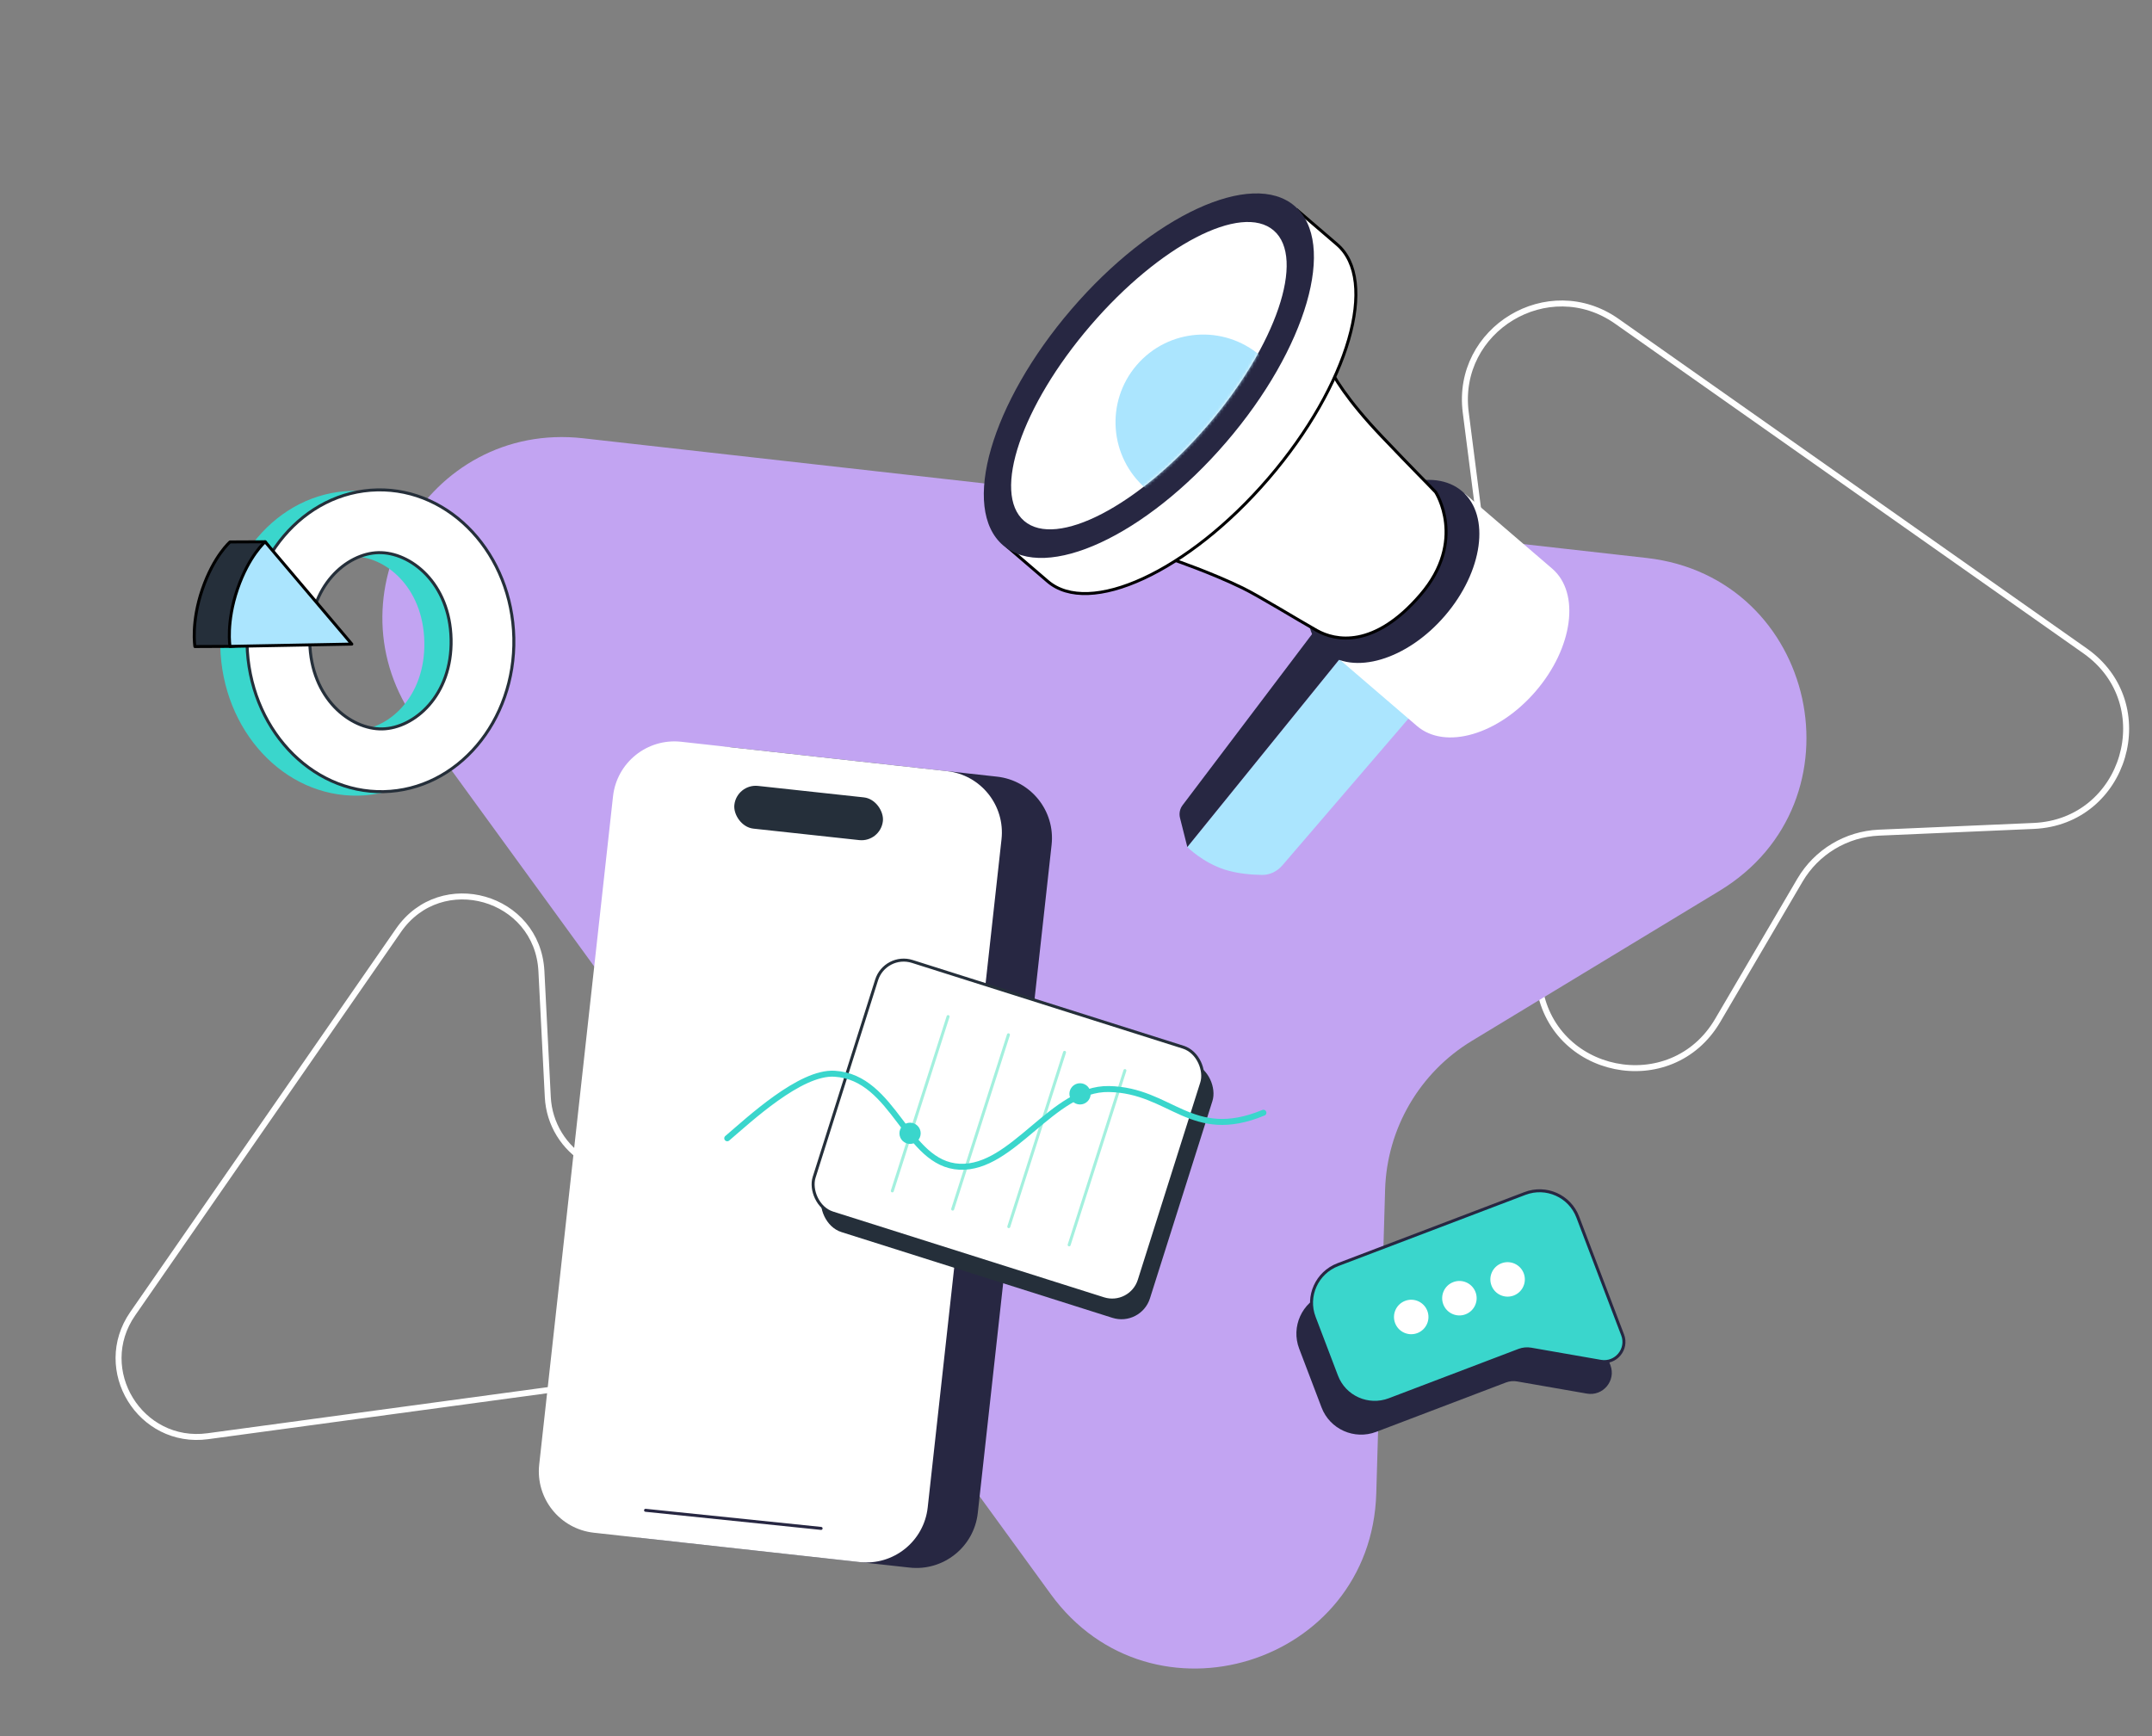
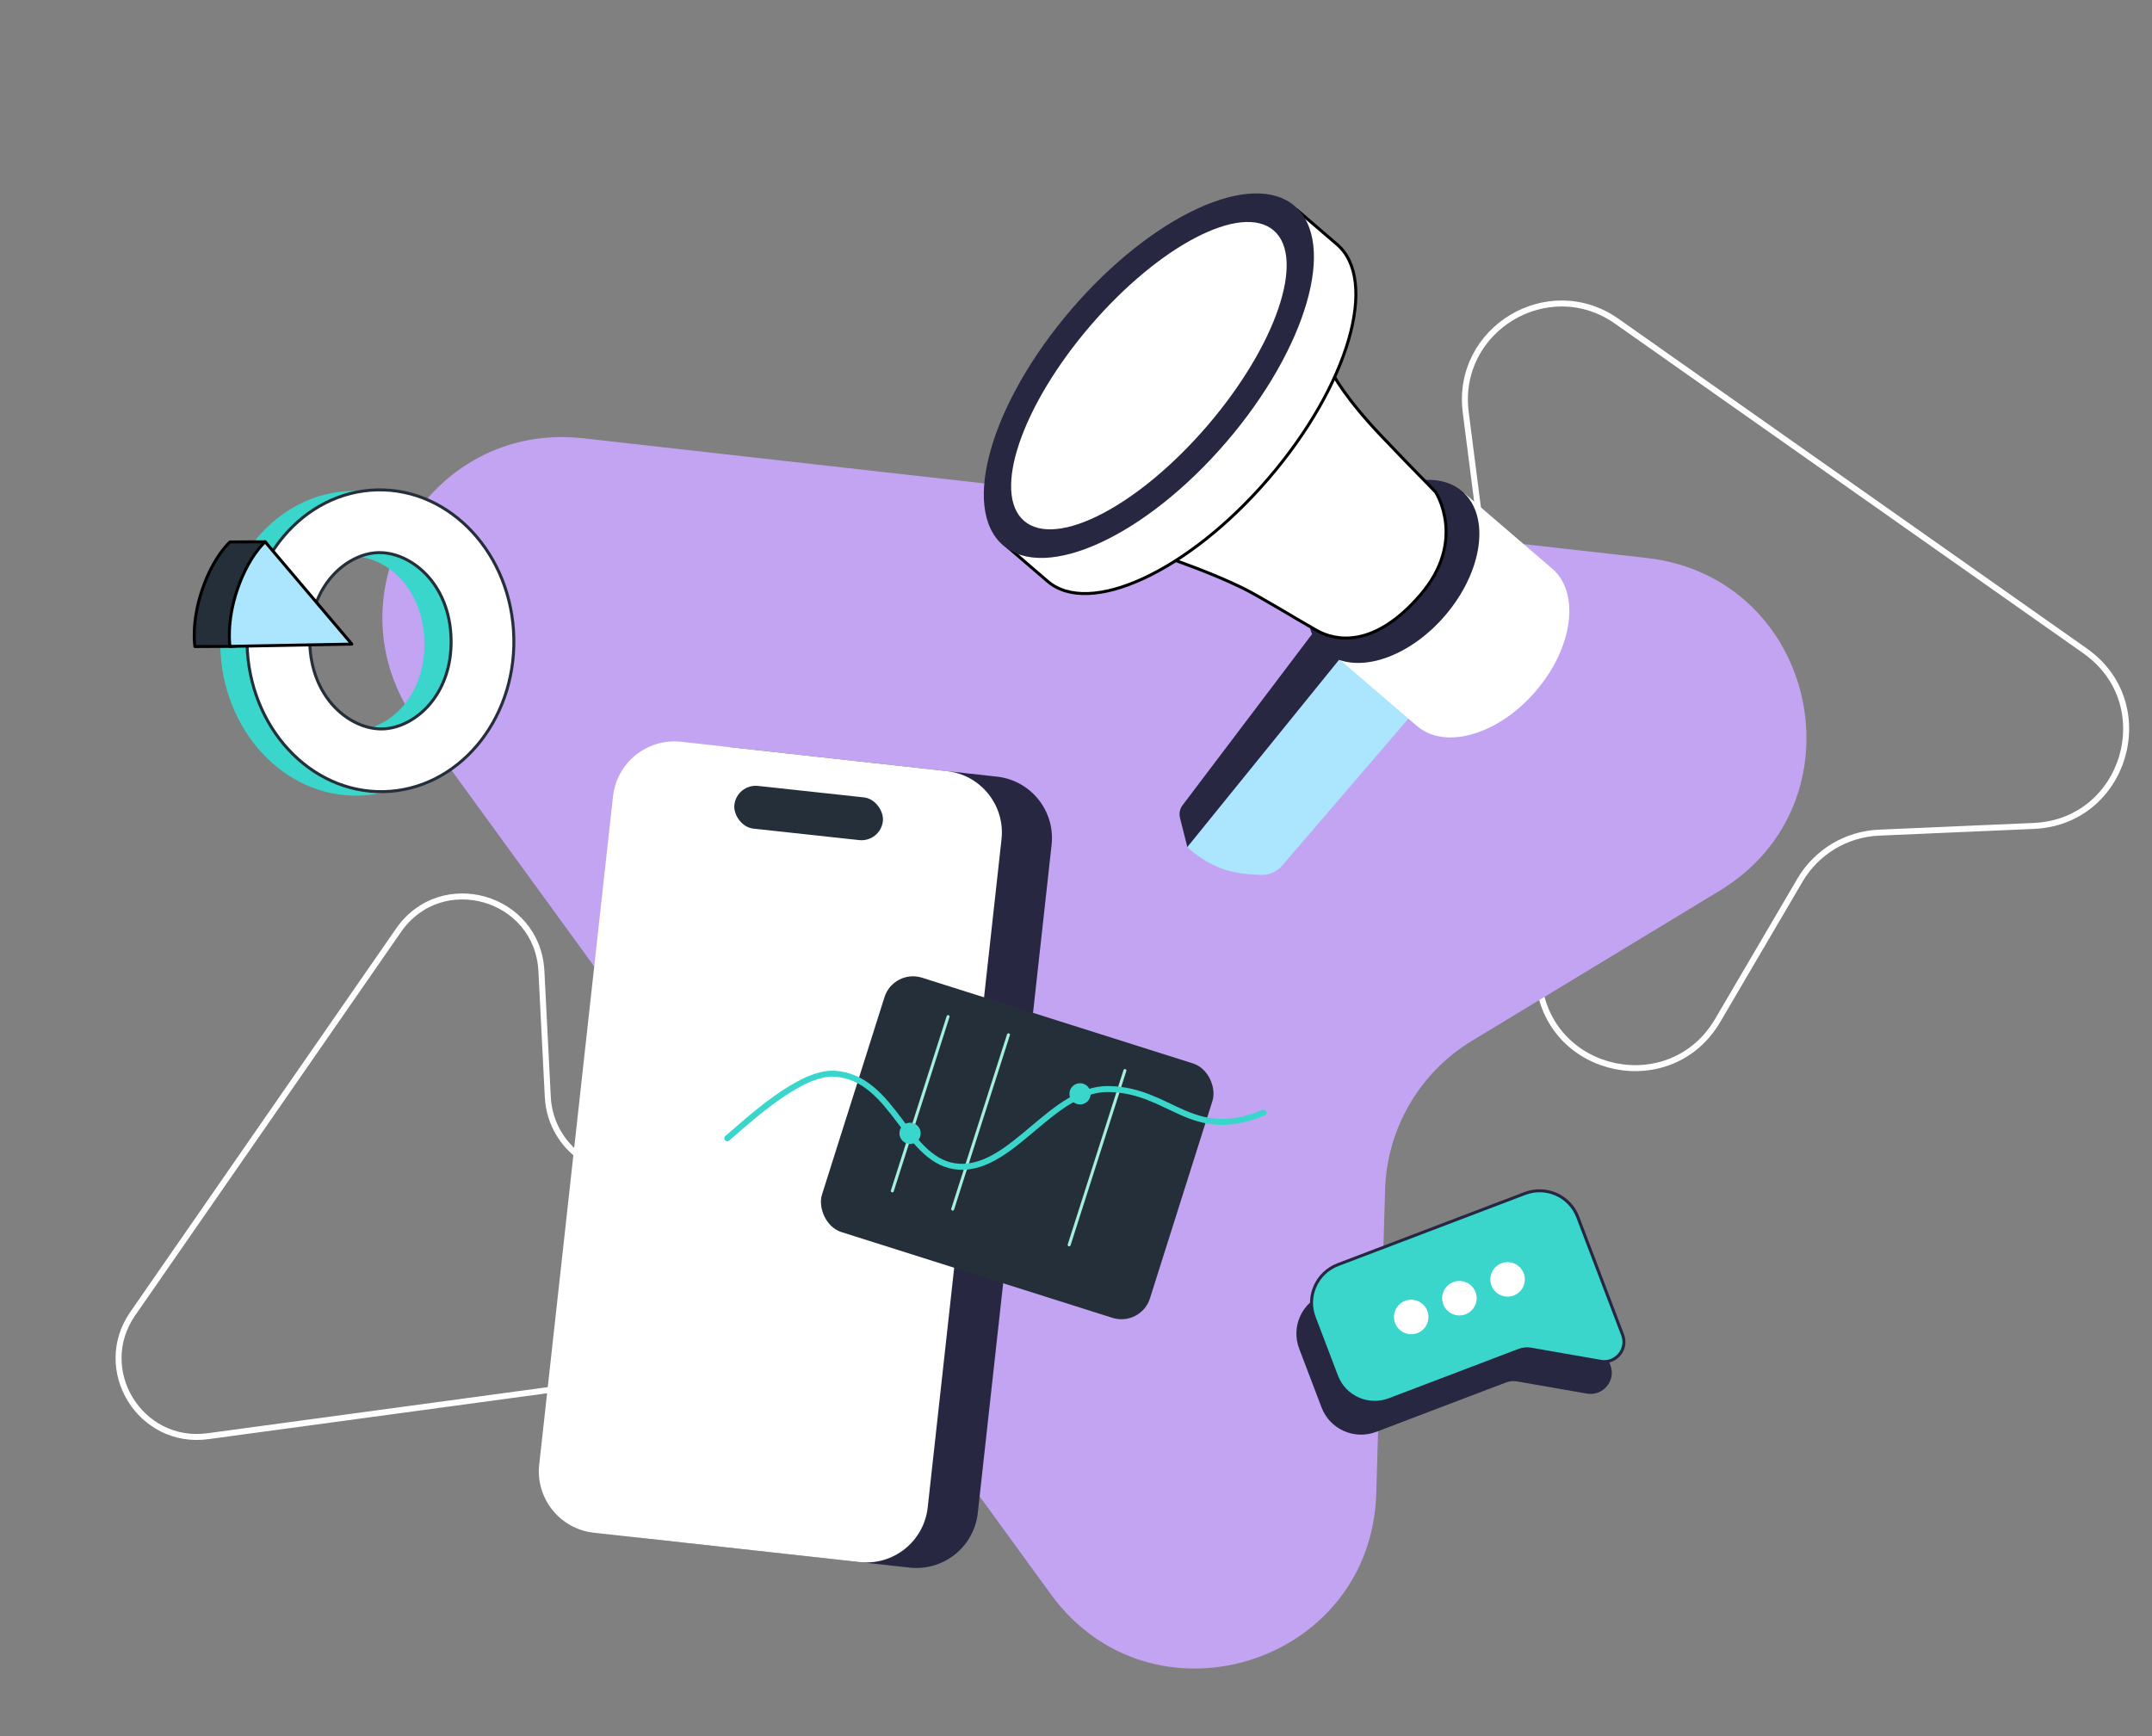
<svg xmlns="http://www.w3.org/2000/svg" width="720" height="581" viewBox="0 0 720 581" fill="none">
  <rect x="0" y="0" width="720" height="581" fill="#808080" stroke="none" />
  <path d="M514.904 329.277L490.394 137.98C486.832 110.174 518.03 91.37 540.953 107.508L697.633 217.815C722.78 235.52 711.174 275.035 680.434 276.371L628.64 278.622C617.701 279.098 607.746 285.091 602.207 294.537L574.697 341.446C559.14 367.974 518.811 359.766 514.904 329.277Z" stroke="white" stroke-width="2" stroke-linecap="round" />
  <path d="M351.556 533.441L139.603 241.989C108.794 199.624 143.031 140.794 195.085 146.653L550.885 186.701C607.991 193.129 624.459 268.303 575.287 298.098L492.439 348.299C474.94 358.903 464.01 377.663 463.415 398.115L460.464 499.686C458.794 557.127 385.338 579.895 351.556 533.441Z" fill="#C2A4F2" />
  <path d="M225.217 459.484L69.534 480.582C46.904 483.649 31.402 458.346 44.412 439.578L133.339 311.294C147.612 290.705 179.87 299.925 181.14 324.958L183.281 367.135C183.733 376.044 188.674 384.117 196.401 388.573L234.776 410.705C256.478 423.22 250.03 456.121 225.217 459.484Z" stroke="white" stroke-width="2" stroke-linecap="round" />
  <path d="M221.855 268.339C223.108 256.99 233.324 248.807 244.672 250.06L333.557 259.878C344.905 261.131 353.088 271.347 351.835 282.695L327.142 506.265C325.889 517.613 315.673 525.797 304.325 524.544L215.44 514.726C204.092 513.473 195.909 503.257 197.162 491.909L221.855 268.339Z" fill="#272742" />
  <path d="M205.098 266.488C206.351 255.139 216.567 246.956 227.915 248.209L316.8 258.027C328.148 259.28 336.331 269.495 335.078 280.844L310.385 504.414C309.131 515.762 298.916 523.946 287.568 522.692L198.683 512.875C187.335 511.622 179.151 501.406 180.405 490.058L205.098 266.488Z" fill="white" />
-   <path d="M215.987 505.373L274.717 511.433" stroke="#272742" stroke-linecap="round" stroke-linejoin="round" />
  <rect x="246.47" y="262.204" width="49.989" height="14.378" rx="7.189" transform="rotate(6.192 246.47 262.204)" fill="#252F3A" />
  <path d="M429.082 289.531L472.78 238.653L449.629 218.768L397.249 283.427C397.249 283.427 402.307 288.56 409.704 290.969C413.972 292.359 418.868 292.712 422.246 292.762C424.898 292.802 427.354 291.543 429.082 289.531Z" fill="#ABE5FE" />
  <path d="M394.794 273.675L397.248 283.425L449.627 218.767L440.874 209.671L395.656 269.438C394.741 270.647 394.424 272.205 394.794 273.675Z" fill="#272742" />
  <path d="M444.187 217.251C444.187 217.251 469.33 238.846 474.084 242.93C483.534 251.046 501.319 245.837 513.808 231.296C526.297 216.755 528.761 198.388 519.312 190.271C513.925 185.645 490.045 165.134 490.045 165.134C470.133 181.071 455.468 194.249 444.187 217.251Z" fill="white" />
  <ellipse cx="22.739" cy="35.306" rx="22.739" ry="35.306" transform="matrix(-0.759 -0.652 -0.652 0.759 506.462 179.232)" fill="#272742" />
  <path d="M462.362 146.087C450.746 133.902 445.657 125.428 444.405 121.987L392.936 187.428C392.936 187.428 405.132 191.592 415.709 196.732C421.155 199.379 434.348 207.482 440.554 210.972C446.759 214.461 459.692 217.155 475.288 198.997C490.884 180.839 480.323 164.669 480.323 164.669C476.171 160.314 473.979 158.273 462.362 146.087Z" fill="white" stroke="black" />
  <path d="M337.321 182.83C337.278 182.925 337.24 183.009 337.207 183.081L337.215 183.088L337.224 183.096L337.233 183.103L337.242 183.111L337.251 183.119L337.26 183.127L337.27 183.135L337.279 183.143L337.289 183.151L337.299 183.16L337.308 183.168L337.318 183.177L337.329 183.186L337.339 183.194L337.349 183.203L337.36 183.212L337.371 183.222L337.381 183.231L337.392 183.24L337.403 183.25L337.414 183.259L337.426 183.269L337.437 183.279L337.448 183.288L337.46 183.298L337.472 183.309L337.484 183.319L337.496 183.329L337.508 183.339L337.52 183.35L337.532 183.36L337.545 183.371L337.557 183.382L337.57 183.393L337.583 183.404L337.596 183.415L337.609 183.426L337.622 183.438L337.635 183.449L337.649 183.46L337.662 183.472L337.676 183.484L337.69 183.496L337.703 183.507L337.717 183.52L337.732 183.532L337.746 183.544L337.76 183.556L337.775 183.569L337.789 183.581L337.804 183.594L337.819 183.606L337.833 183.619L337.849 183.632L337.864 183.645L337.879 183.658L337.894 183.671L337.91 183.685L337.925 183.698L337.941 183.712L337.957 183.725L337.973 183.739L337.989 183.753L338.005 183.767L338.021 183.781L338.038 183.795L338.054 183.809L338.071 183.823L338.088 183.837L338.104 183.852L338.121 183.866L338.138 183.881L338.156 183.896L338.173 183.911L338.19 183.926L338.208 183.941L338.225 183.956L338.243 183.971L338.261 183.986L338.279 184.002L338.297 184.017L338.315 184.033L338.333 184.049L338.352 184.064L338.37 184.08L338.389 184.096L338.407 184.112L338.426 184.128L338.445 184.145L338.464 184.161L338.483 184.177L338.503 184.194L338.522 184.21L338.541 184.227L338.561 184.244L338.581 184.261L338.6 184.278L338.62 184.295L338.64 184.312L338.66 184.329L338.68 184.347L338.701 184.364L338.721 184.382L338.742 184.399L338.762 184.417L338.783 184.435L338.804 184.453L338.825 184.471L338.846 184.489L338.867 184.507L338.888 184.525L338.909 184.543L338.931 184.562L338.952 184.58L338.974 184.599L338.996 184.617L339.018 184.636L339.04 184.655L339.062 184.674L339.084 184.693L339.106 184.712L339.128 184.731L339.151 184.751L339.173 184.77L339.196 184.789L339.219 184.809L339.242 184.829L339.265 184.848L339.288 184.868L339.311 184.888L339.334 184.908L339.357 184.928L339.381 184.948L339.404 184.968L339.428 184.989L339.452 185.009L339.475 185.03L339.499 185.05L339.523 185.071L339.548 185.091L339.572 185.112L339.596 185.133L339.621 185.154L339.645 185.175L339.67 185.196L339.694 185.217L339.719 185.239L339.744 185.26L339.769 185.282L339.794 185.303L339.819 185.325L339.845 185.347L339.87 185.368L339.895 185.39L339.921 185.412L339.947 185.434L339.972 185.456L339.998 185.478L340.024 185.501L340.05 185.523L340.076 185.546L340.102 185.568L340.129 185.591L340.155 185.613L340.182 185.636L340.208 185.659L340.235 185.682L340.262 185.705L340.289 185.728L340.315 185.751L340.342 185.774L340.37 185.797L340.397 185.821L340.424 185.844L340.452 185.868L340.479 185.891L340.507 185.915L340.534 185.939L340.562 185.963L340.59 185.987L340.618 186.011L340.646 186.035L340.674 186.059L340.702 186.083L340.73 186.107L340.759 186.132L340.787 186.156L340.816 186.181L340.844 186.205L340.873 186.23L340.902 186.255L340.931 186.279L340.96 186.304L340.989 186.329L341.018 186.354L341.047 186.379L341.076 186.405L341.106 186.43L341.135 186.455L341.165 186.481L341.195 186.506L341.224 186.532L341.254 186.557L341.284 186.583L341.314 186.609L341.344 186.634L341.374 186.66L341.405 186.686L341.435 186.712L341.465 186.739L341.496 186.765L341.526 186.791L341.557 186.817L341.588 186.844L341.619 186.87L341.649 186.897L341.68 186.923L341.711 186.95L341.743 186.977L341.774 187.004L341.805 187.03L341.837 187.057L341.868 187.084L341.9 187.111L341.931 187.139L341.963 187.166L341.995 187.193L342.027 187.221L342.058 187.248L342.09 187.275L342.123 187.303L342.155 187.331L342.187 187.358L342.219 187.386L342.252 187.414L342.284 187.442L342.317 187.47L342.349 187.498L342.382 187.526L342.415 187.554L342.448 187.582L342.481 187.611L342.514 187.639L342.547 187.667L342.58 187.696L342.613 187.724L342.647 187.753L342.68 187.782L342.713 187.811L342.747 187.839L342.781 187.868L342.814 187.897L342.848 187.926L342.882 187.955L342.916 187.984L342.95 188.014L342.984 188.043L343.018 188.072L343.052 188.102L343.086 188.131L343.121 188.16L343.155 188.19L343.19 188.22L343.224 188.249L343.259 188.279L343.294 188.309L343.328 188.339L343.363 188.369L343.398 188.399L343.433 188.429L343.468 188.459L343.503 188.489L343.539 188.519L343.574 188.55L343.609 188.58L343.645 188.61L343.68 188.641L343.716 188.671L343.751 188.702L343.787 188.733L343.823 188.763L343.858 188.794L343.894 188.825L343.93 188.856L343.966 188.887L344.002 188.918L344.039 188.949L344.075 188.98L344.111 189.011L344.147 189.042L344.184 189.073L344.22 189.105L344.257 189.136L344.294 189.168L344.33 189.199L344.367 189.231L344.404 189.262L344.441 189.294L344.478 189.326L344.515 189.358L344.552 189.389L344.589 189.421L344.626 189.453L344.663 189.485L344.701 189.517L344.738 189.549L344.775 189.582L344.813 189.614L344.85 189.646L344.888 189.678L344.926 189.711L344.964 189.743L345.001 189.776L345.039 189.808L345.077 189.841L345.115 189.873L345.153 189.906L345.191 189.939L345.23 189.972L345.268 190.004L345.306 190.037L345.344 190.07L345.383 190.103L345.421 190.136L345.46 190.169L345.498 190.203L345.537 190.236L345.576 190.269L345.615 190.302L345.653 190.336L345.692 190.369L345.731 190.403L345.77 190.436L345.809 190.47L345.848 190.503L345.888 190.537L345.927 190.571L345.966 190.604L346.006 190.638L346.045 190.672L346.084 190.706L346.124 190.74L346.163 190.774L346.203 190.808L346.243 190.842L346.282 190.876L346.322 190.91L346.362 190.944L346.402 190.979L346.442 191.013L346.482 191.047L346.522 191.082L346.562 191.116L346.602 191.151L346.642 191.185L346.683 191.22L346.723 191.254L346.763 191.289L346.804 191.324L346.844 191.359L346.885 191.393L346.925 191.428L346.966 191.463L347.007 191.498L347.047 191.533L347.088 191.568L347.129 191.603L347.17 191.638L347.211 191.673L347.252 191.709L347.293 191.744L347.334 191.779L347.375 191.814L347.416 191.85L347.458 191.885L347.499 191.921L347.54 191.956L347.582 191.992L347.623 192.027L347.664 192.063L347.706 192.099L347.747 192.134L347.789 192.17L347.831 192.206L347.872 192.242L347.914 192.277L347.956 192.313L347.998 192.349L348.04 192.385L348.082 192.421L348.124 192.457L348.166 192.493L348.208 192.53L348.25 192.566L348.292 192.602L348.334 192.638L348.376 192.674L348.419 192.711L348.461 192.747L348.503 192.784L348.546 192.82L348.588 192.856L348.631 192.893L348.673 192.93L348.716 192.966L348.759 193.003L348.801 193.039L348.844 193.076L348.887 193.113L348.93 193.15L348.972 193.186L349.015 193.223L349.058 193.26L349.101 193.297L349.144 193.334L349.187 193.371L349.23 193.408L349.273 193.445L349.317 193.482L349.36 193.519L349.403 193.556L349.446 193.593L349.49 193.631L349.533 193.668L349.576 193.705L349.62 193.742L349.663 193.78L349.707 193.817L349.75 193.855L349.794 193.892L349.838 193.929L349.881 193.967L349.925 194.005L349.969 194.042L350.013 194.08L350.056 194.117L350.1 194.155L350.144 194.193L350.188 194.23L350.232 194.268L350.276 194.306L350.32 194.344L350.364 194.382L350.408 194.419L350.452 194.457L350.496 194.495L350.541 194.533C357.446 200.464 369.108 199.785 382.576 193.554C395.999 187.343 411.025 175.695 424.447 160.067C437.87 144.439 447.117 127.828 451.23 113.621C455.357 99.366 454.268 87.736 447.363 81.804L437.724 73.526L434.811 71.024L434.029 70.352C433.962 70.396 433.885 70.446 433.798 70.503C433.442 70.736 432.918 71.081 432.246 71.525C430.901 72.412 428.967 73.697 426.605 75.284C421.882 78.46 415.453 82.848 408.627 87.697C401.801 92.547 394.582 97.856 388.278 102.874C381.967 107.898 376.599 112.611 373.456 116.271C370.313 119.93 366.464 125.948 362.45 132.945C358.441 139.934 354.283 147.872 350.519 155.352C346.755 162.831 343.388 169.85 340.962 174.998C339.749 177.572 338.771 179.678 338.097 181.141C337.76 181.873 337.498 182.443 337.321 182.83Z" fill="white" stroke="black" />
  <ellipse cx="34.109" cy="74.801" rx="34.109" ry="74.801" transform="matrix(-0.759 -0.652 -0.652 0.759 459.038 91.174)" fill="#272742" />
  <ellipse cx="25.731" cy="64.029" rx="25.731" ry="64.029" transform="matrix(-0.759 -0.652 -0.652 0.759 445.665 93.885)" fill="white" />
  <mask id="mask0_18169_1095" style="mask-type:alpha" maskUnits="userSpaceOnUse" x="338" y="74" width="93" height="104">
-     <ellipse cx="25.731" cy="64.029" rx="25.731" ry="64.029" transform="matrix(-0.759 -0.652 -0.652 0.759 445.665 93.885)" fill="#CBC9FB" />
-   </mask>
+     </mask>
  <g mask="url(#mask0_18169_1095)">
    <circle cx="29.322" cy="29.322" r="29.322" transform="matrix(-0.759 -0.652 -0.652 0.759 443.934 138.15)" fill="#ABE5FE" />
  </g>
  <rect x="298.941" y="324.136" width="115.091" height="89.288" rx="10" transform="rotate(17.562 298.941 324.136)" fill="#252F3A" />
-   <rect x="296.156" y="318.847" width="114.091" height="88.288" rx="9.5" transform="rotate(17.562 296.156 318.847)" fill="white" stroke="#252F3A" />
  <path d="M317.203 340.166L298.545 398.492" stroke="#A3F0DE" stroke-linecap="round" stroke-linejoin="round" />
-   <path d="M356.168 352.131L337.511 410.457" stroke="#A3F0DE" stroke-linecap="round" stroke-linejoin="round" />
  <path d="M337.397 346.26L318.74 404.586" stroke="#A3F0DE" stroke-linecap="round" stroke-linejoin="round" />
  <path d="M376.364 358.227L357.707 416.553" stroke="#A3F0DE" stroke-linecap="round" stroke-linejoin="round" />
  <path d="M243.316 380.888C250.607 374.701 267.752 358.59 279.206 359.286C299.388 360.513 303.134 389.541 321.02 390.408C338.907 391.274 352.179 364.066 370.969 364.407C391.818 364.786 398.537 382.338 422.701 372.346" stroke="#3AD6CC" stroke-width="2" stroke-linecap="round" stroke-linejoin="round" />
  <circle cx="361.35" cy="366.023" r="3.554" fill="#3AD6CC" />
  <circle cx="304.482" cy="379.224" r="3.554" fill="#3AD6CC" />
  <path fill-rule="evenodd" clip-rule="evenodd" d="M119.454 244.243C129.79 244.022 142.372 233.364 141.972 214.753C141.573 196.143 128.546 186.034 118.211 186.256C107.875 186.478 95.293 197.136 95.692 215.746C96.092 234.356 109.119 244.465 119.454 244.243ZM119.926 266.234C144.851 265.7 164.567 242.44 163.963 214.282C163.359 186.123 142.664 163.73 117.739 164.265C92.814 164.799 73.097 188.06 73.701 216.218C74.305 244.376 95.001 266.769 119.926 266.234Z" fill="#3AD6CC" />
  <path d="M127.915 243.908C138.569 243.679 151.327 232.75 150.923 213.907C150.518 195.065 137.304 184.692 126.65 184.921C115.996 185.149 103.239 196.079 103.643 214.921C104.047 233.764 117.262 244.136 127.915 243.908ZM171.914 213.457C172.513 241.398 152.959 264.371 128.366 264.899C103.772 265.427 83.251 243.313 82.652 215.371C82.052 187.43 101.606 164.457 126.2 163.929C150.793 163.402 171.314 185.516 171.914 213.457Z" fill="white" stroke="#252F3A" />
  <path d="M88.707 181.289L76.963 181.344C76.963 181.344 71.544 186.003 67.71 197.16C63.875 208.318 65.208 216.343 65.208 216.343L76.952 216.288L111.939 213.133L88.707 181.289Z" fill="#252F3A" stroke="black" stroke-linecap="round" stroke-linejoin="round" />
  <path d="M117.708 215.525L88.707 181.29C88.707 181.29 83.288 185.95 79.454 197.107C75.62 208.265 76.952 216.289 76.952 216.289L117.708 215.525Z" fill="#ABE5FE" stroke="black" stroke-linecap="round" stroke-linejoin="round" />
  <path d="M523.778 417.359C521.001 410.062 512.809 406.407 505.481 409.196L442.903 433.009C435.574 435.798 431.885 443.975 434.662 451.272L442.153 470.958C444.93 478.255 453.122 481.91 460.45 479.121L503.829 462.614C505.026 462.158 506.324 462.034 507.584 462.254L530.923 466.323C536.345 467.269 540.75 461.96 538.799 456.832L523.778 417.359Z" fill="#272742" />
  <path d="M527.871 407.227C525.193 400.19 517.291 396.662 510.219 399.353L447.642 423.167C440.569 425.858 437.012 433.747 439.69 440.785L447.181 460.47C449.86 467.508 457.762 471.036 464.834 468.344L508.212 451.837C509.493 451.349 510.882 451.216 512.231 451.451L535.57 455.521C540.614 456.401 544.705 451.463 542.893 446.7L527.871 407.227Z" fill="#3AD6CC" stroke="#272742" />
  <circle cx="472.157" cy="440.685" r="5.768" transform="rotate(-21.305 472.157 440.685)" fill="white" />
  <circle cx="488.278" cy="434.402" r="5.768" transform="rotate(-21.305 488.278 434.402)" fill="white" />
  <circle cx="504.402" cy="428.112" r="5.768" transform="rotate(-21.305 504.402 428.112)" fill="white" />
</svg>